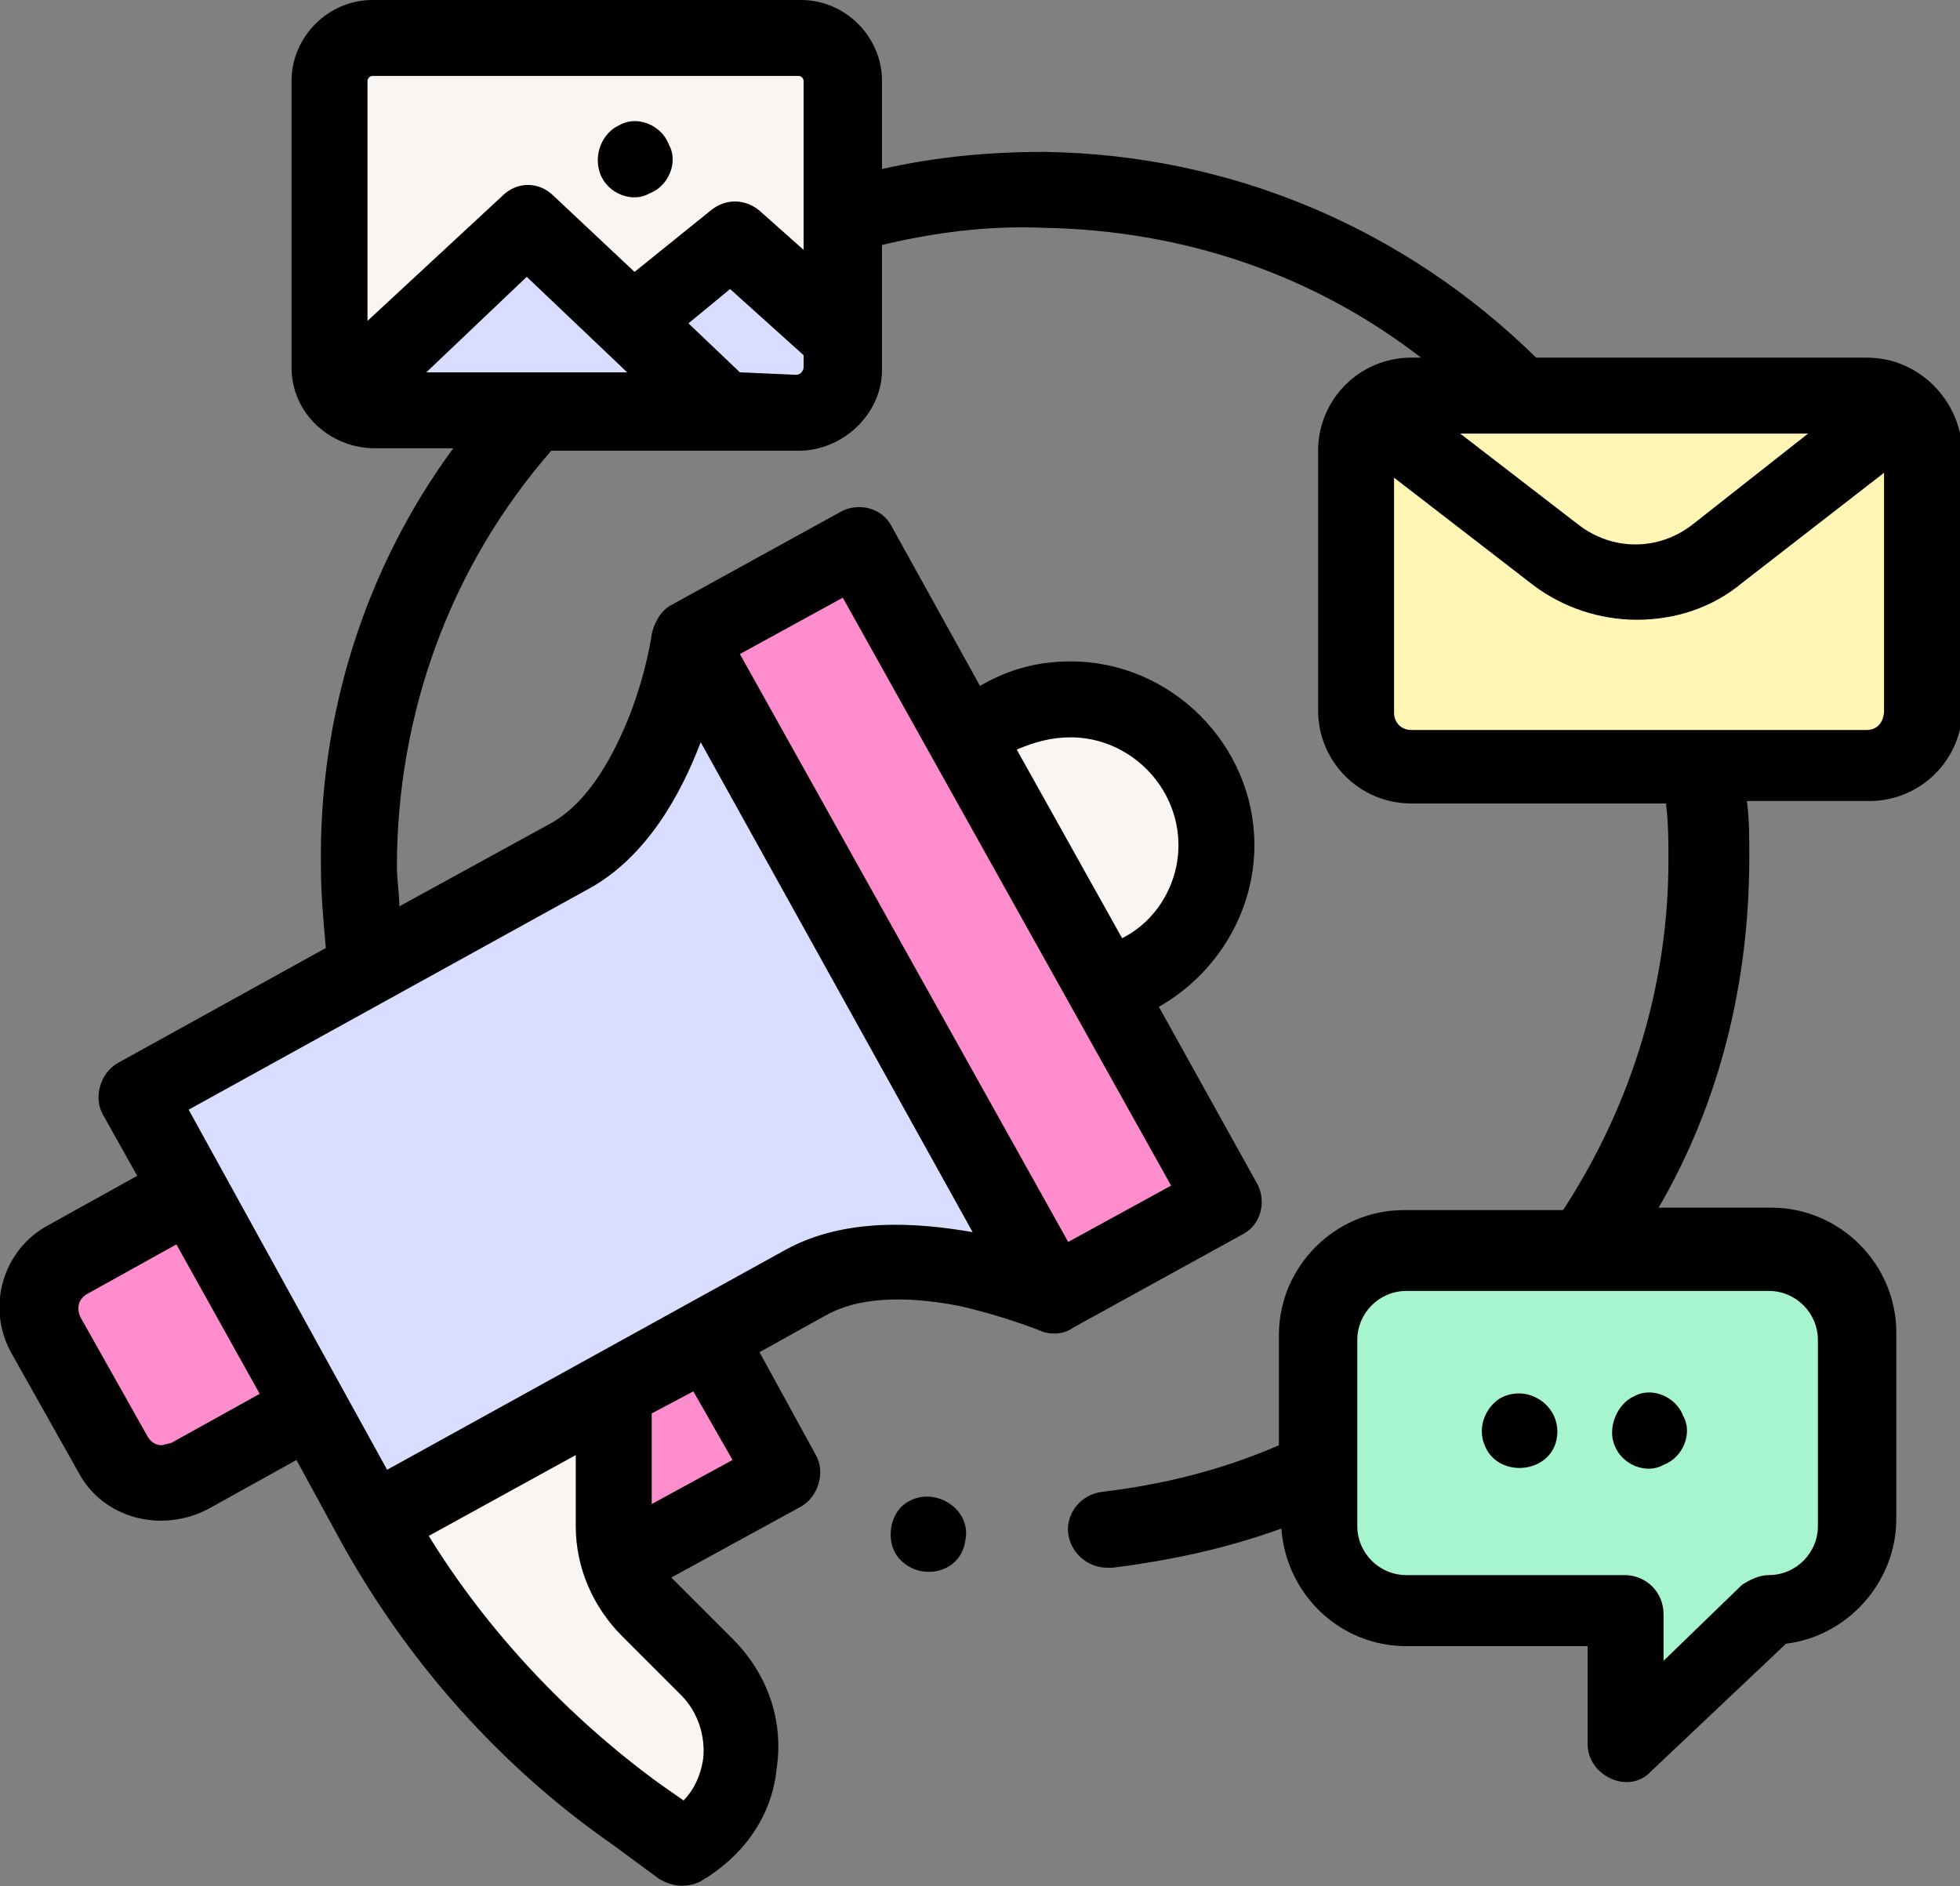
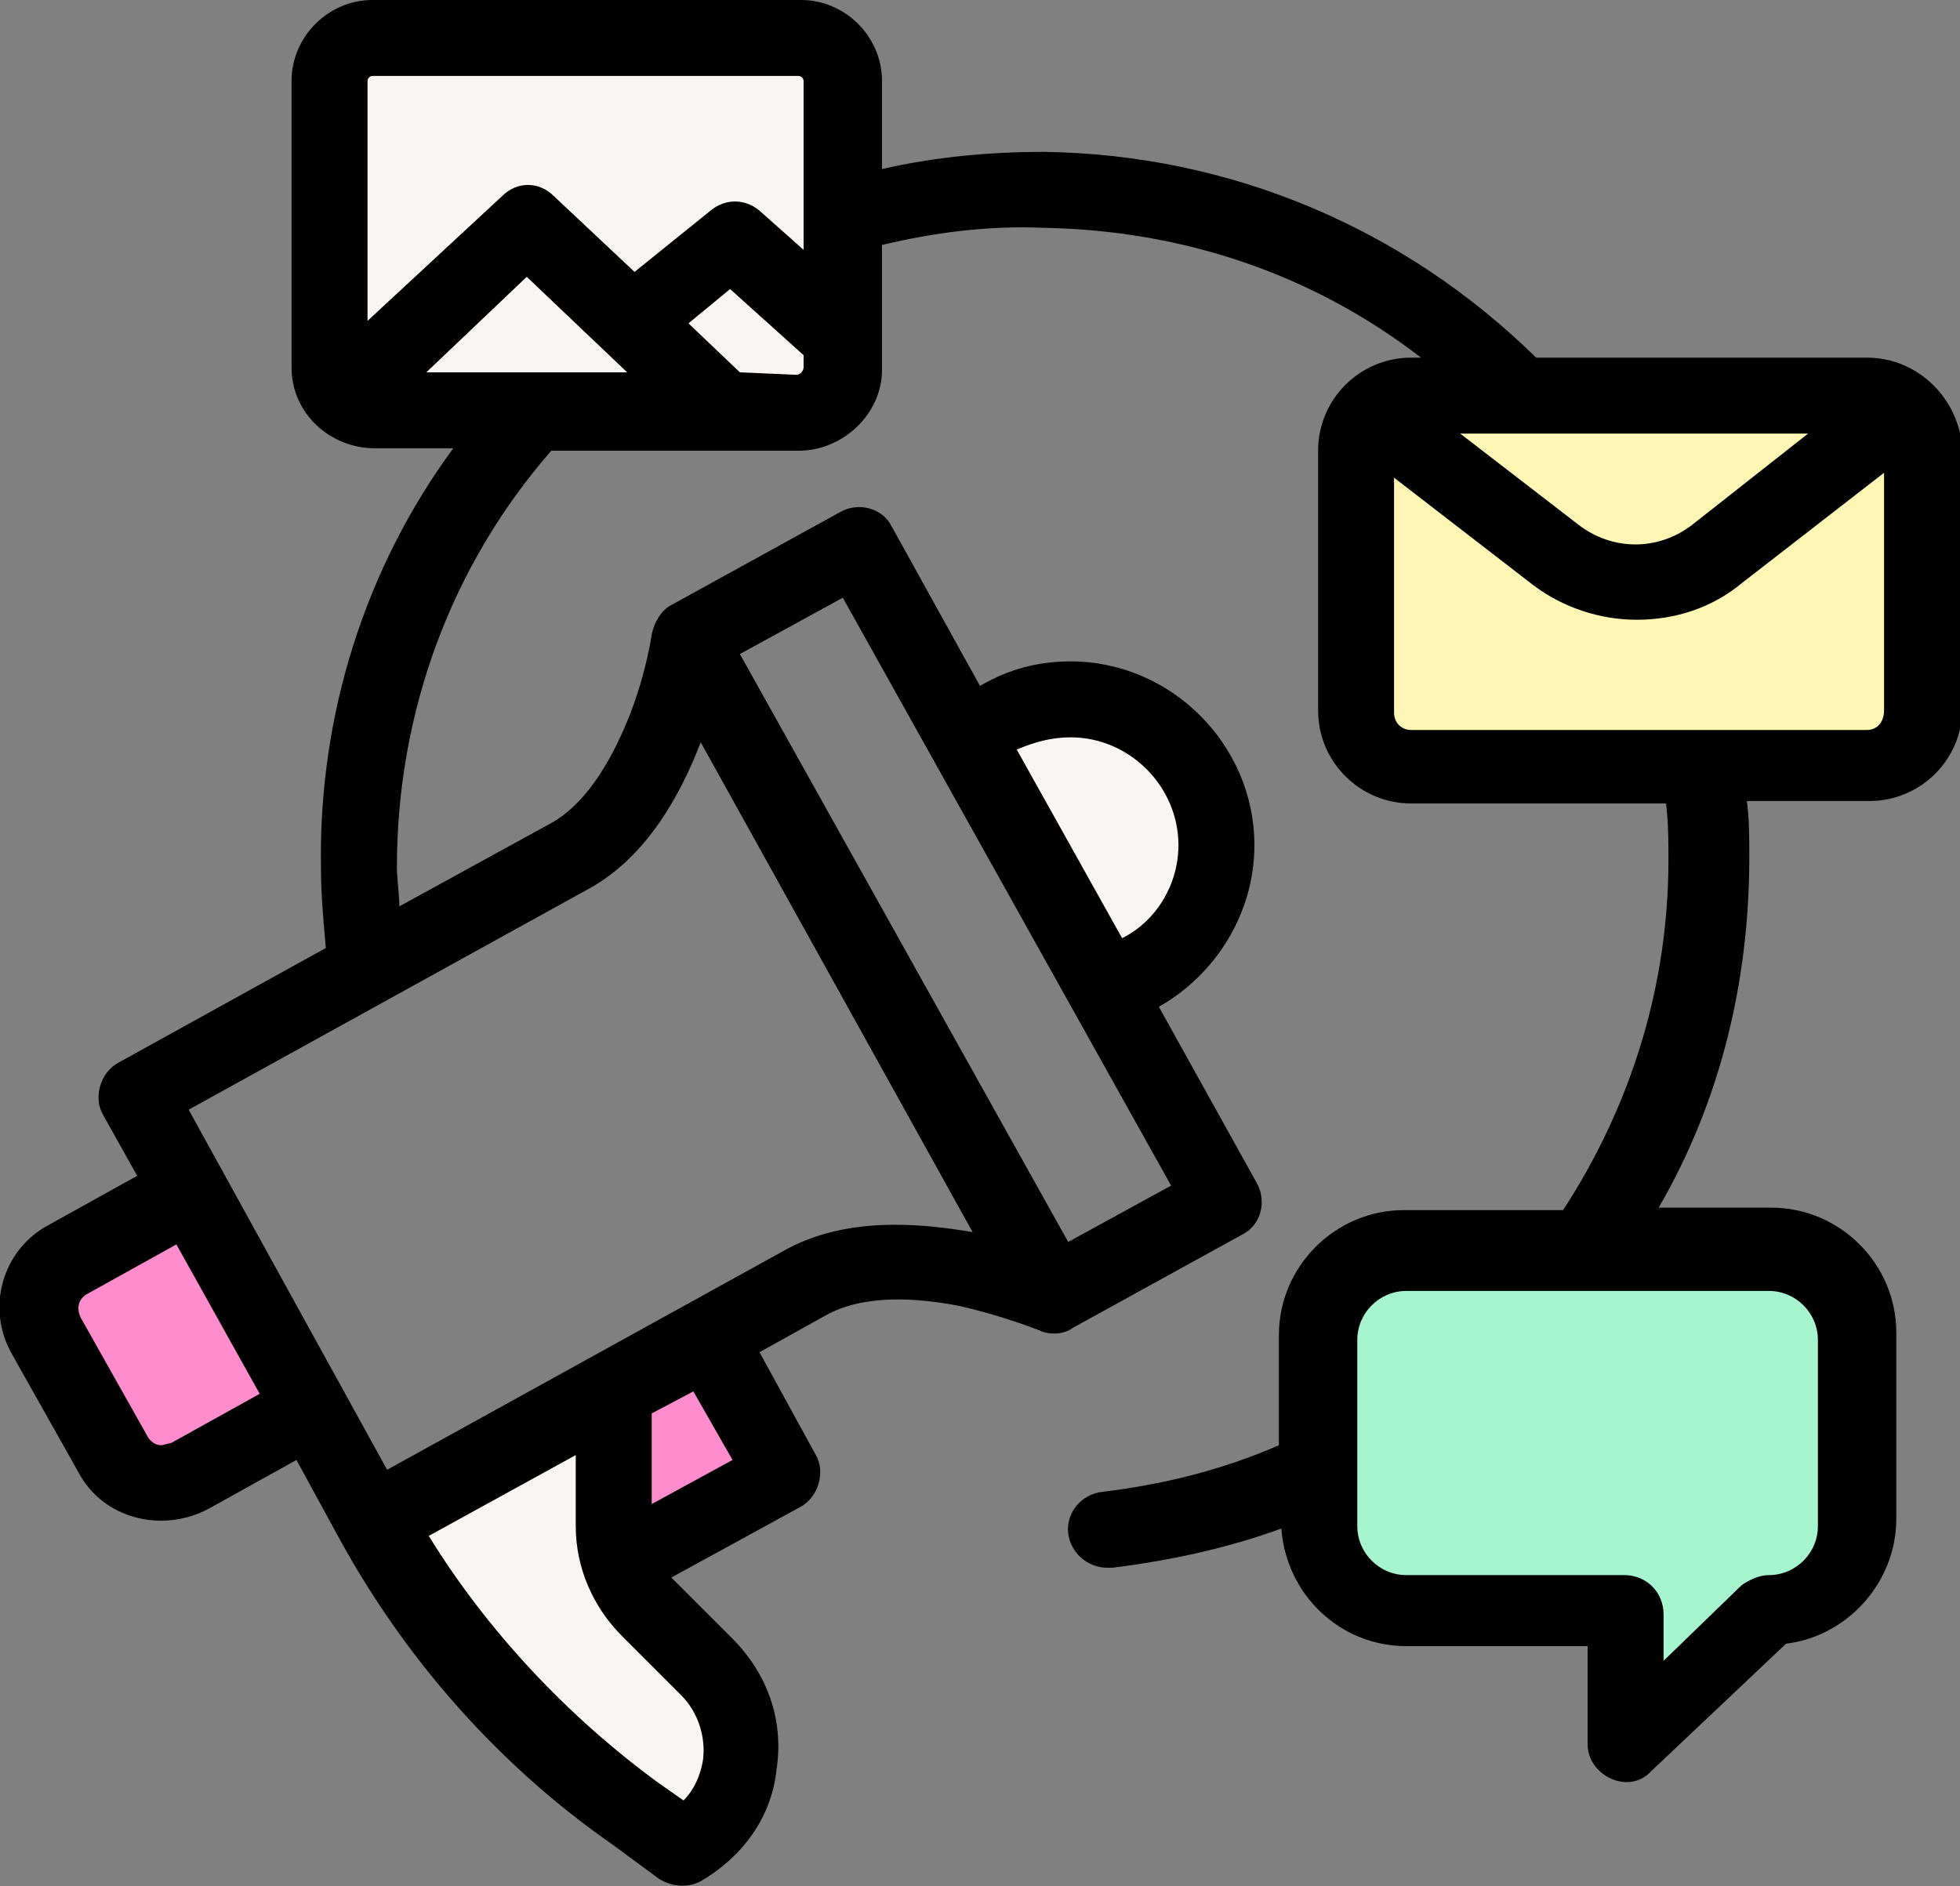
<svg xmlns="http://www.w3.org/2000/svg" version="1.1" id="Layer_1" x="0px" y="0px" width="80px" height="77px" viewBox="0 0 80 77" style="enable-background:new 0 0 80 77;" xml:space="preserve">
  <rect x="0" y="0" width="80" height="77" fill="#808080" stroke="none" />
  <style type="text/css">
	.st0{fill:#FF8CCC;}
	.st1{fill:#D9DDFF;}
	.st2{fill:#F9F5F3;}
	.st3{fill:#FFF5B5;}
	.st4{fill:#A6F5CF;}
</style>
  <g>
-     <path class="st0" d="M28.1,26.1l6.9-3.8L49.9,49L43,52.8L28.1,26.1z" />
-     <path class="st1" d="M23.2,34.9c4-2.2,4.9-8.8,4.9-8.8L43,52.8c0,0-6.1-2.7-10.1-0.5l-17.6,9.8L5.6,44.7L23.2,34.9z" />
    <path class="st2" d="M15.3,62.1c2.6,4.7,6.3,8.8,10.6,11.9l1.9,1.4c2.7-1.5,3.2-5.2,1-7.4l-2.4-2.4c-0.9-0.9-1.4-2.1-1.4-3.4l0-5.6   L15.3,62.1z" />
    <path class="st0" d="M25.3,63.9l6.7-3.7l-3.1-5.6L25,56.7l0,5.5C25,62.8,25.1,63.4,25.3,63.9L25.3,63.9z M7.7,60.2l5-2.8l-5-8.9   l-5,2.8c-1.1,0.6-1.5,2-0.9,3.2l2.7,4.8C5.2,60.5,6.6,60.9,7.7,60.2z" />
    <path class="st3" d="M76.2,31.4H57.6c-1.3,0-2.3-1-2.3-2.3V18.4c0-1.3,1-2.3,2.3-2.3h18.6c1.3,0,2.3,1,2.3,2.3v10.6   C78.4,30.3,77.4,31.4,76.2,31.4L76.2,31.4z" />
    <path class="st4" d="M72.2,51.1H57.4c-2,0-3.6,1.6-3.6,3.6v7.6c0,2,1.6,3.6,3.6,3.6h8.9v5.6l5.9-5.6c2,0,3.6-1.6,3.6-3.6v-7.6   C75.7,52.7,74.1,51.1,72.2,51.1z" />
    <path class="st2" d="M32.7,16.8H15.2c-1,0-1.8-0.8-1.8-1.8V3.3c0-1,0.8-1.8,1.8-1.8h17.4c1,0,1.8,0.8,1.8,1.8V15   C34.4,16,33.6,16.8,32.7,16.8z" />
-     <path class="st1" d="M14.8,15.5l6.7-6.3l8.1,7.6H15.3C14.6,16.8,14.3,15.9,14.8,15.5z" />
-     <path class="st1" d="M25.8,13.2l4.1-3.4l4.5,4v1.2c0,1-0.8,1.8-1.8,1.8h-3L25.8,13.2z" />
    <path class="st2" d="M49.6,34.5c0,2.8-1.9,5.1-4.5,5.8l-5.6-10c1.1-1.1,2.5-1.7,4.2-1.7C46.9,28.5,49.6,31.2,49.6,34.5L49.6,34.5z" />
    <path d="M76.2,14.6H62.7c-5.4-5.3-12.5-8.3-20.1-8.4c-2.2,0-4.4,0.2-6.6,0.7V3.3C36,1.5,34.5,0,32.7,0H15.2c-1.8,0-3.3,1.5-3.3,3.3   V15c0,1.9,1.6,3.3,3.4,3.3h3.2c-3.6,4.9-5.5,10.9-5.4,17.1c0,1.1,0.1,2.2,0.2,3.3l-8.5,4.7c-0.7,0.4-1,1.4-0.6,2.1l1.4,2.5L2,50   c-1.9,1-2.6,3.4-1.5,5.3l2.7,4.8c1,1.9,3.4,2.5,5.3,1.5l3.6-2l1.8,3.3l0,0c2.7,4.9,6.5,9.2,11.1,12.4l1.9,1.4   c0.5,0.3,1.1,0.4,1.7,0.1c1.7-1,2.9-2.6,3.1-4.6c0.3-2-0.4-3.9-1.8-5.3l-2.4-2.4c0,0-0.1-0.1-0.1-0.1l5.3-2.9   c0.7-0.4,1-1.4,0.6-2.1L31,55.2l2.7-1.5c1.6-0.9,3.8-0.7,5.4-0.4c1.8,0.4,3.3,1,3.3,1c0.4,0.2,1,0.2,1.4-0.1l6.9-3.8   c0.8-0.4,1-1.4,0.6-2.1l-4-7.2c2.3-1.3,3.9-3.8,3.9-6.6c0-4.1-3.4-7.5-7.5-7.5c-1.3,0-2.5,0.3-3.7,1l-3.6-6.5   c-0.4-0.8-1.4-1-2.1-0.6l-6.9,3.8c-0.4,0.2-0.7,0.7-0.8,1.2c0,0-0.2,1.5-0.9,3.3c-0.6,1.5-1.6,3.5-3.2,4.4L16.3,37   c0-0.5-0.1-1.1-0.1-1.6c0-6.3,2.2-12.3,6.3-17h10.1c1.8,0,3.4-1.5,3.4-3.3V10c2.1-0.5,4.3-0.8,6.6-0.7c5.7,0.1,11,1.9,15.4,5.3   h-0.4c-2.1,0-3.8,1.7-3.8,3.8v10.6c0,2.1,1.7,3.8,3.8,3.8H68c0.1,0.8,0.1,1.6,0.1,2.3c0,5.1-1.5,10-4.3,14.3h-6.5   c-2.8,0-5.1,2.3-5.1,5.1v4.5c-2.3,1-4.7,1.6-7.2,1.9c-0.9,0.1-1.5,0.9-1.4,1.7c0.1,0.8,0.8,1.4,1.6,1.4c0.1,0,0.1,0,0.2,0   c2.4-0.3,4.7-0.8,6.9-1.6c0.2,2.7,2.4,4.8,5.1,4.8h7.4v4c0,1.3,1.7,2.1,2.6,1.1l5.5-5.2c2.5-0.3,4.5-2.5,4.5-5.1v-7.6   c0-2.8-2.3-5.1-5.1-5.1h-4.6c2.5-4.3,3.7-9.2,3.7-14.3c0-0.8,0-1.6-0.1-2.3h5c2.1,0,3.8-1.7,3.8-3.8V18.4   C80,16.3,78.3,14.6,76.2,14.6L76.2,14.6z M10.6,56.9l-3.6,2C7,58.9,6.6,59,6.6,59c-0.3,0-0.5-0.2-0.6-0.4l-2.7-4.8   c-0.2-0.4-0.1-0.8,0.3-1l3.6-2L10.6,56.9z M27.8,69.2c0.7,0.7,1,1.7,0.9,2.6c-0.1,0.7-0.4,1.3-0.8,1.7l-1-0.7   c-3.7-2.7-7-6.2-9.4-10.1l6-3.3l0,2.9c0,1.7,0.7,3.3,1.9,4.5L27.8,69.2z M26.6,61.4l0-3.7l1.7-0.9l1.6,2.8L26.6,61.4z M43.7,30.1   c2.4,0,4.4,2,4.4,4.4c0,1.6-0.9,3.1-2.3,3.8l-4.3-7.7C42.2,30.3,42.9,30.1,43.7,30.1L43.7,30.1z M34.4,24.4l13.4,24l-4.2,2.3   l-13.4-24L34.4,24.4z M24,36.3c2.4-1.3,3.8-3.9,4.6-6l11.1,20c-2.3-0.4-5.2-0.6-7.6,0.7l-16.3,9L7.7,45.3L24,36.3z M15.2,3.1h17.4   c0.1,0,0.2,0.1,0.2,0.2v5.5c0,0,0,0,0,0v1.4L31,8.6c-0.6-0.5-1.4-0.5-2,0l-3.1,2.5L22.6,8c-0.6-0.6-1.5-0.6-2.1,0L15,13.1V3.3   C15,3.2,15.1,3.1,15.2,3.1L15.2,3.1z M17.4,15.2l4.1-3.9l4.1,3.9H17.4z M30.2,15.2l-2.1-2l1.7-1.4l3,2.7v0.5c0,0.1-0.1,0.3-0.3,0.3   L30.2,15.2L30.2,15.2z M74.2,54.7v7.6c0,1.1-0.9,2-2,2c-0.4,0-0.8,0.2-1.1,0.4l-3.2,3.1v-1.9c0-0.9-0.7-1.6-1.6-1.6h-8.9   c-1.1,0-2-0.9-2-2v-7.6c0-1.1,0.9-2,2-2h14.8C73.3,52.7,74.2,53.6,74.2,54.7z M62,17.7L62,17.7L62,17.7h11.8l-4.7,3.7   c-1.4,1.1-3.3,1.1-4.7,0l-4.8-3.7H62z M76.2,29.8H57.6c-0.4,0-0.7-0.3-0.7-0.7v-9.6l5.7,4.4c1.2,0.9,2.7,1.4,4.2,1.4   c1.6,0,3.1-0.5,4.3-1.5l5.8-4.5v9.7C76.9,29.5,76.6,29.8,76.2,29.8L76.2,29.8z" />
-     <path d="M24.5,7.1c0.3,0.8,1.3,1.2,2,0.8c0.8-0.3,1.2-1.3,0.8-2c-0.3-0.8-1.3-1.2-2-0.8C24.6,5.4,24.2,6.3,24.5,7.1z M36.6,63.5   c0.8,1.1,2.6,0.8,2.8-0.6c0.3-1.4-1.5-2.4-2.6-1.4C36.3,62,36.2,62.9,36.6,63.5L36.6,63.5z M60.6,59c0.5,1.3,2.5,1.2,2.9-0.1   c0.4-1.4-1.1-2.5-2.3-1.8C60.6,57.5,60.3,58.3,60.6,59L60.6,59z M65.9,59c0.3,0.8,1.3,1.2,2,0.8c0.8-0.3,1.2-1.3,0.8-2   c-0.3-0.8-1.3-1.2-2-0.8C66,57.3,65.6,58.3,65.9,59z" />
  </g>
</svg>